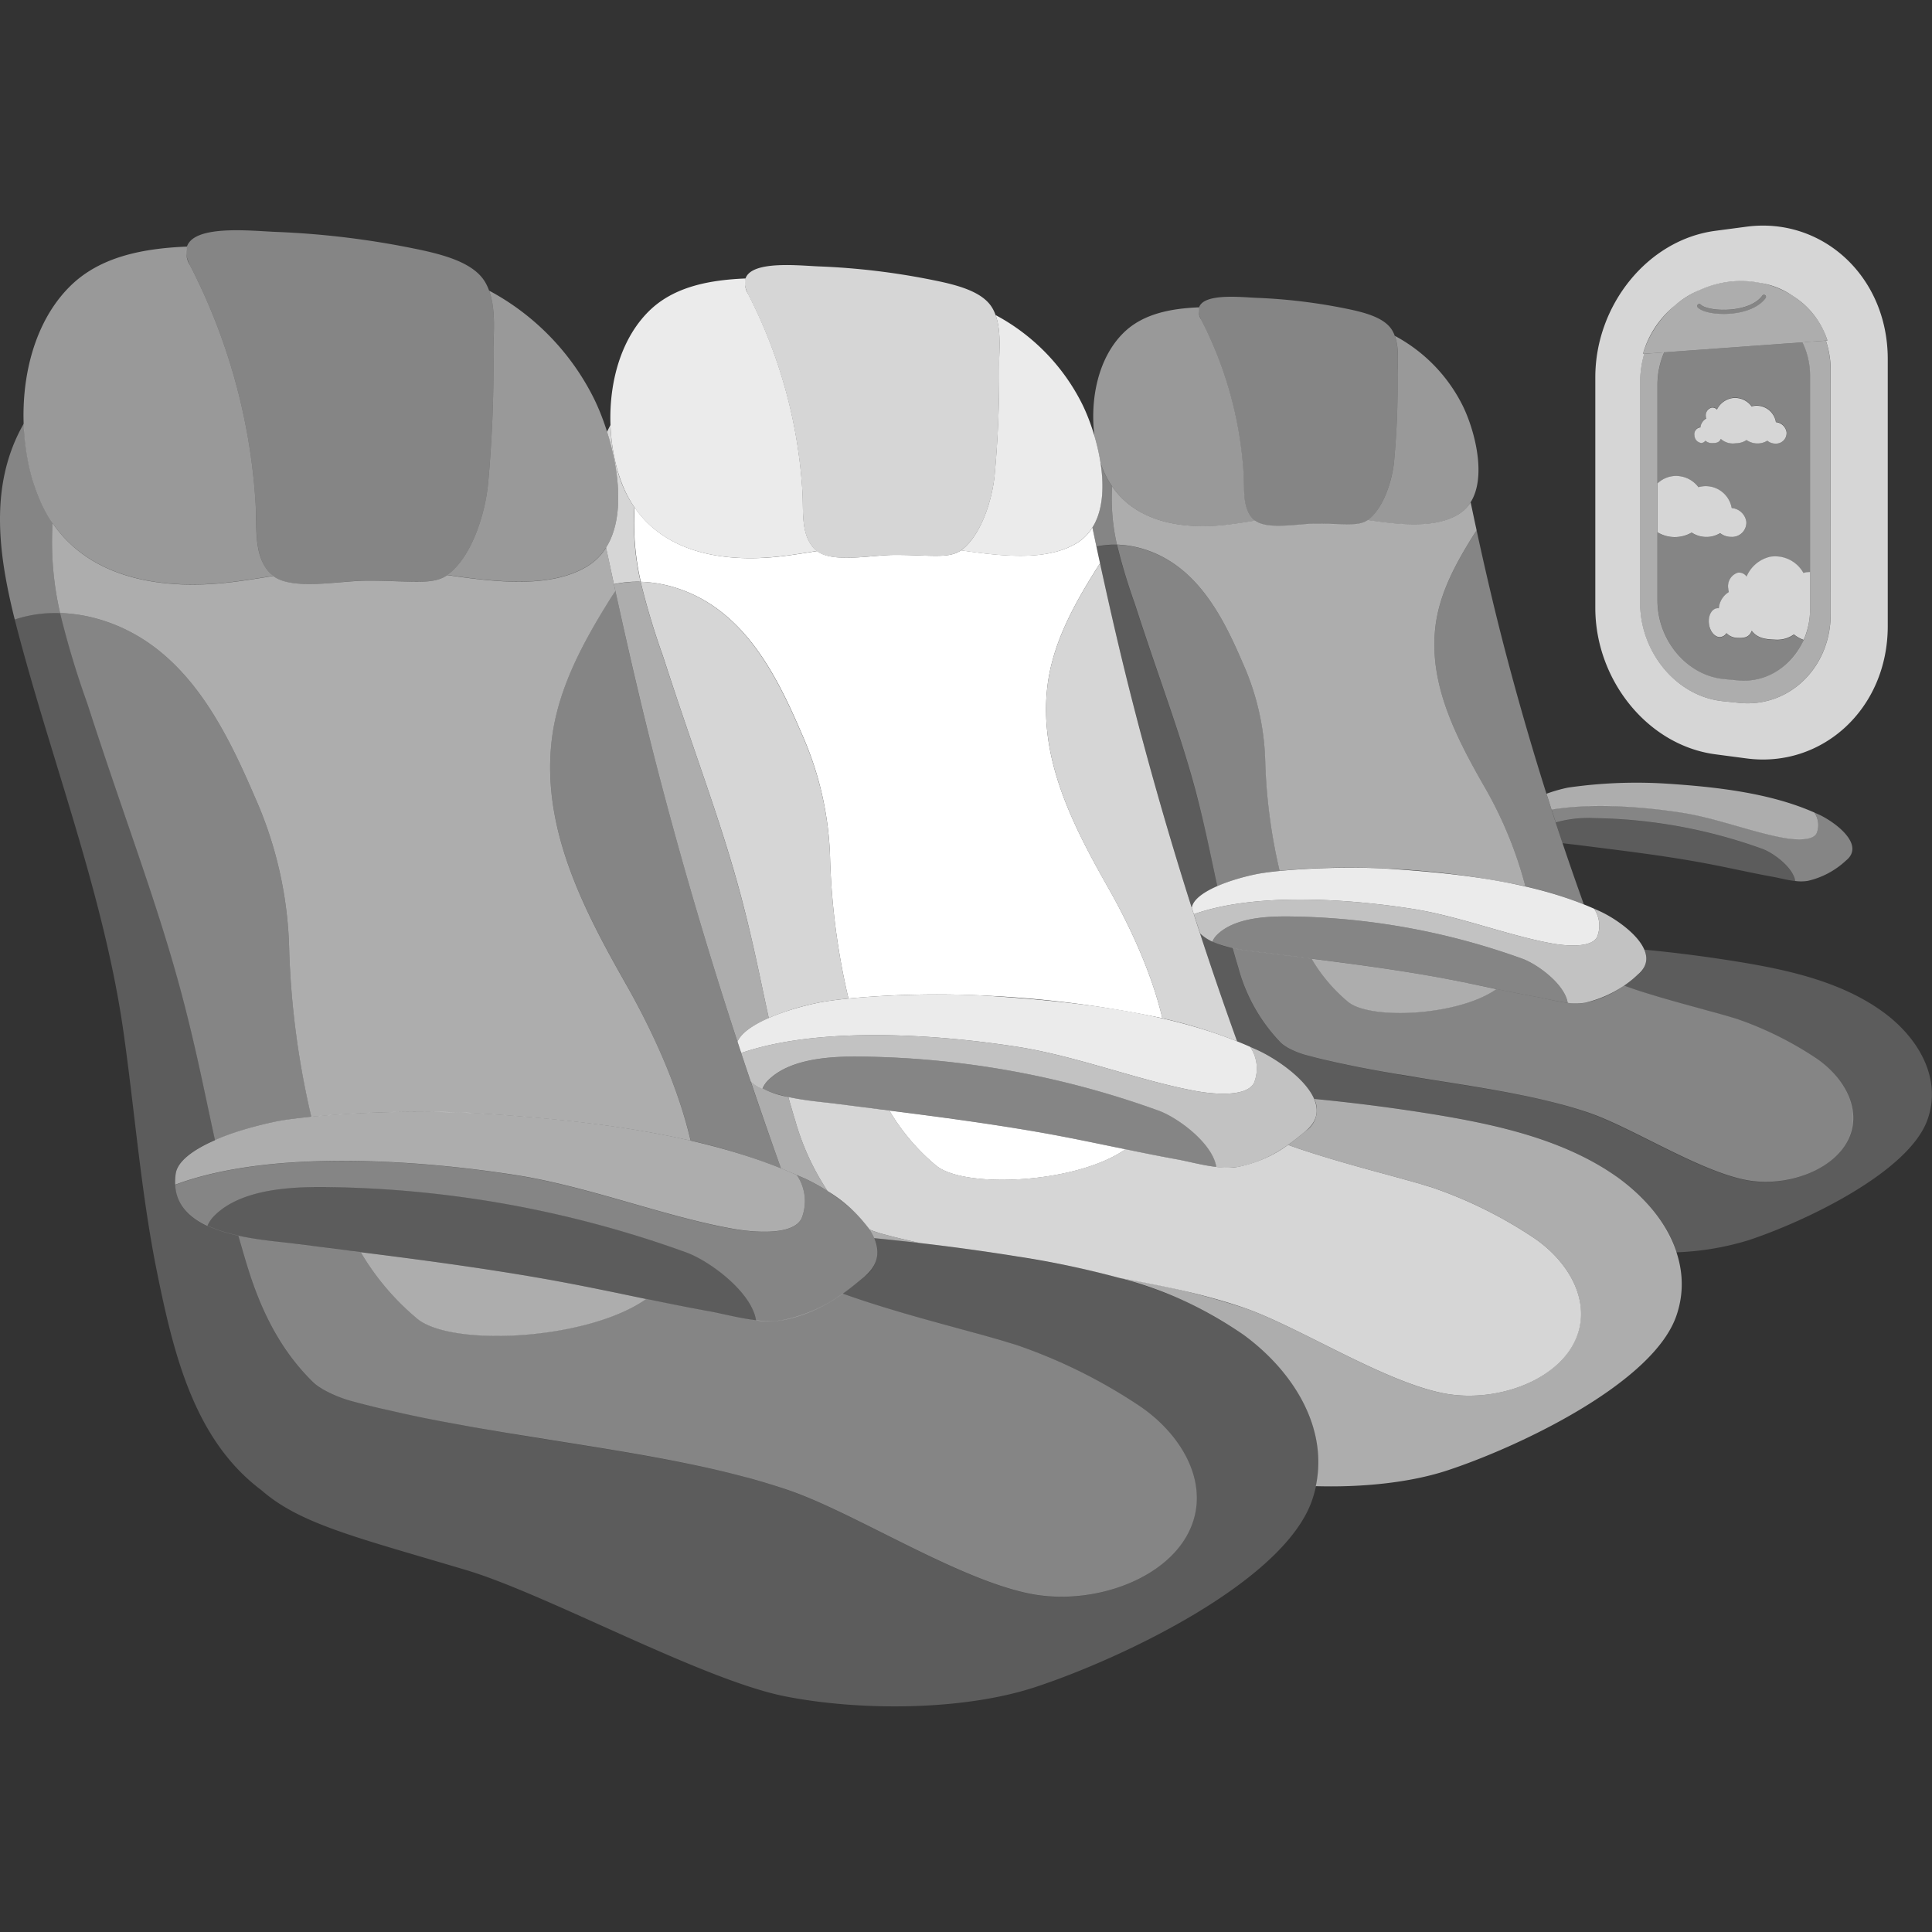
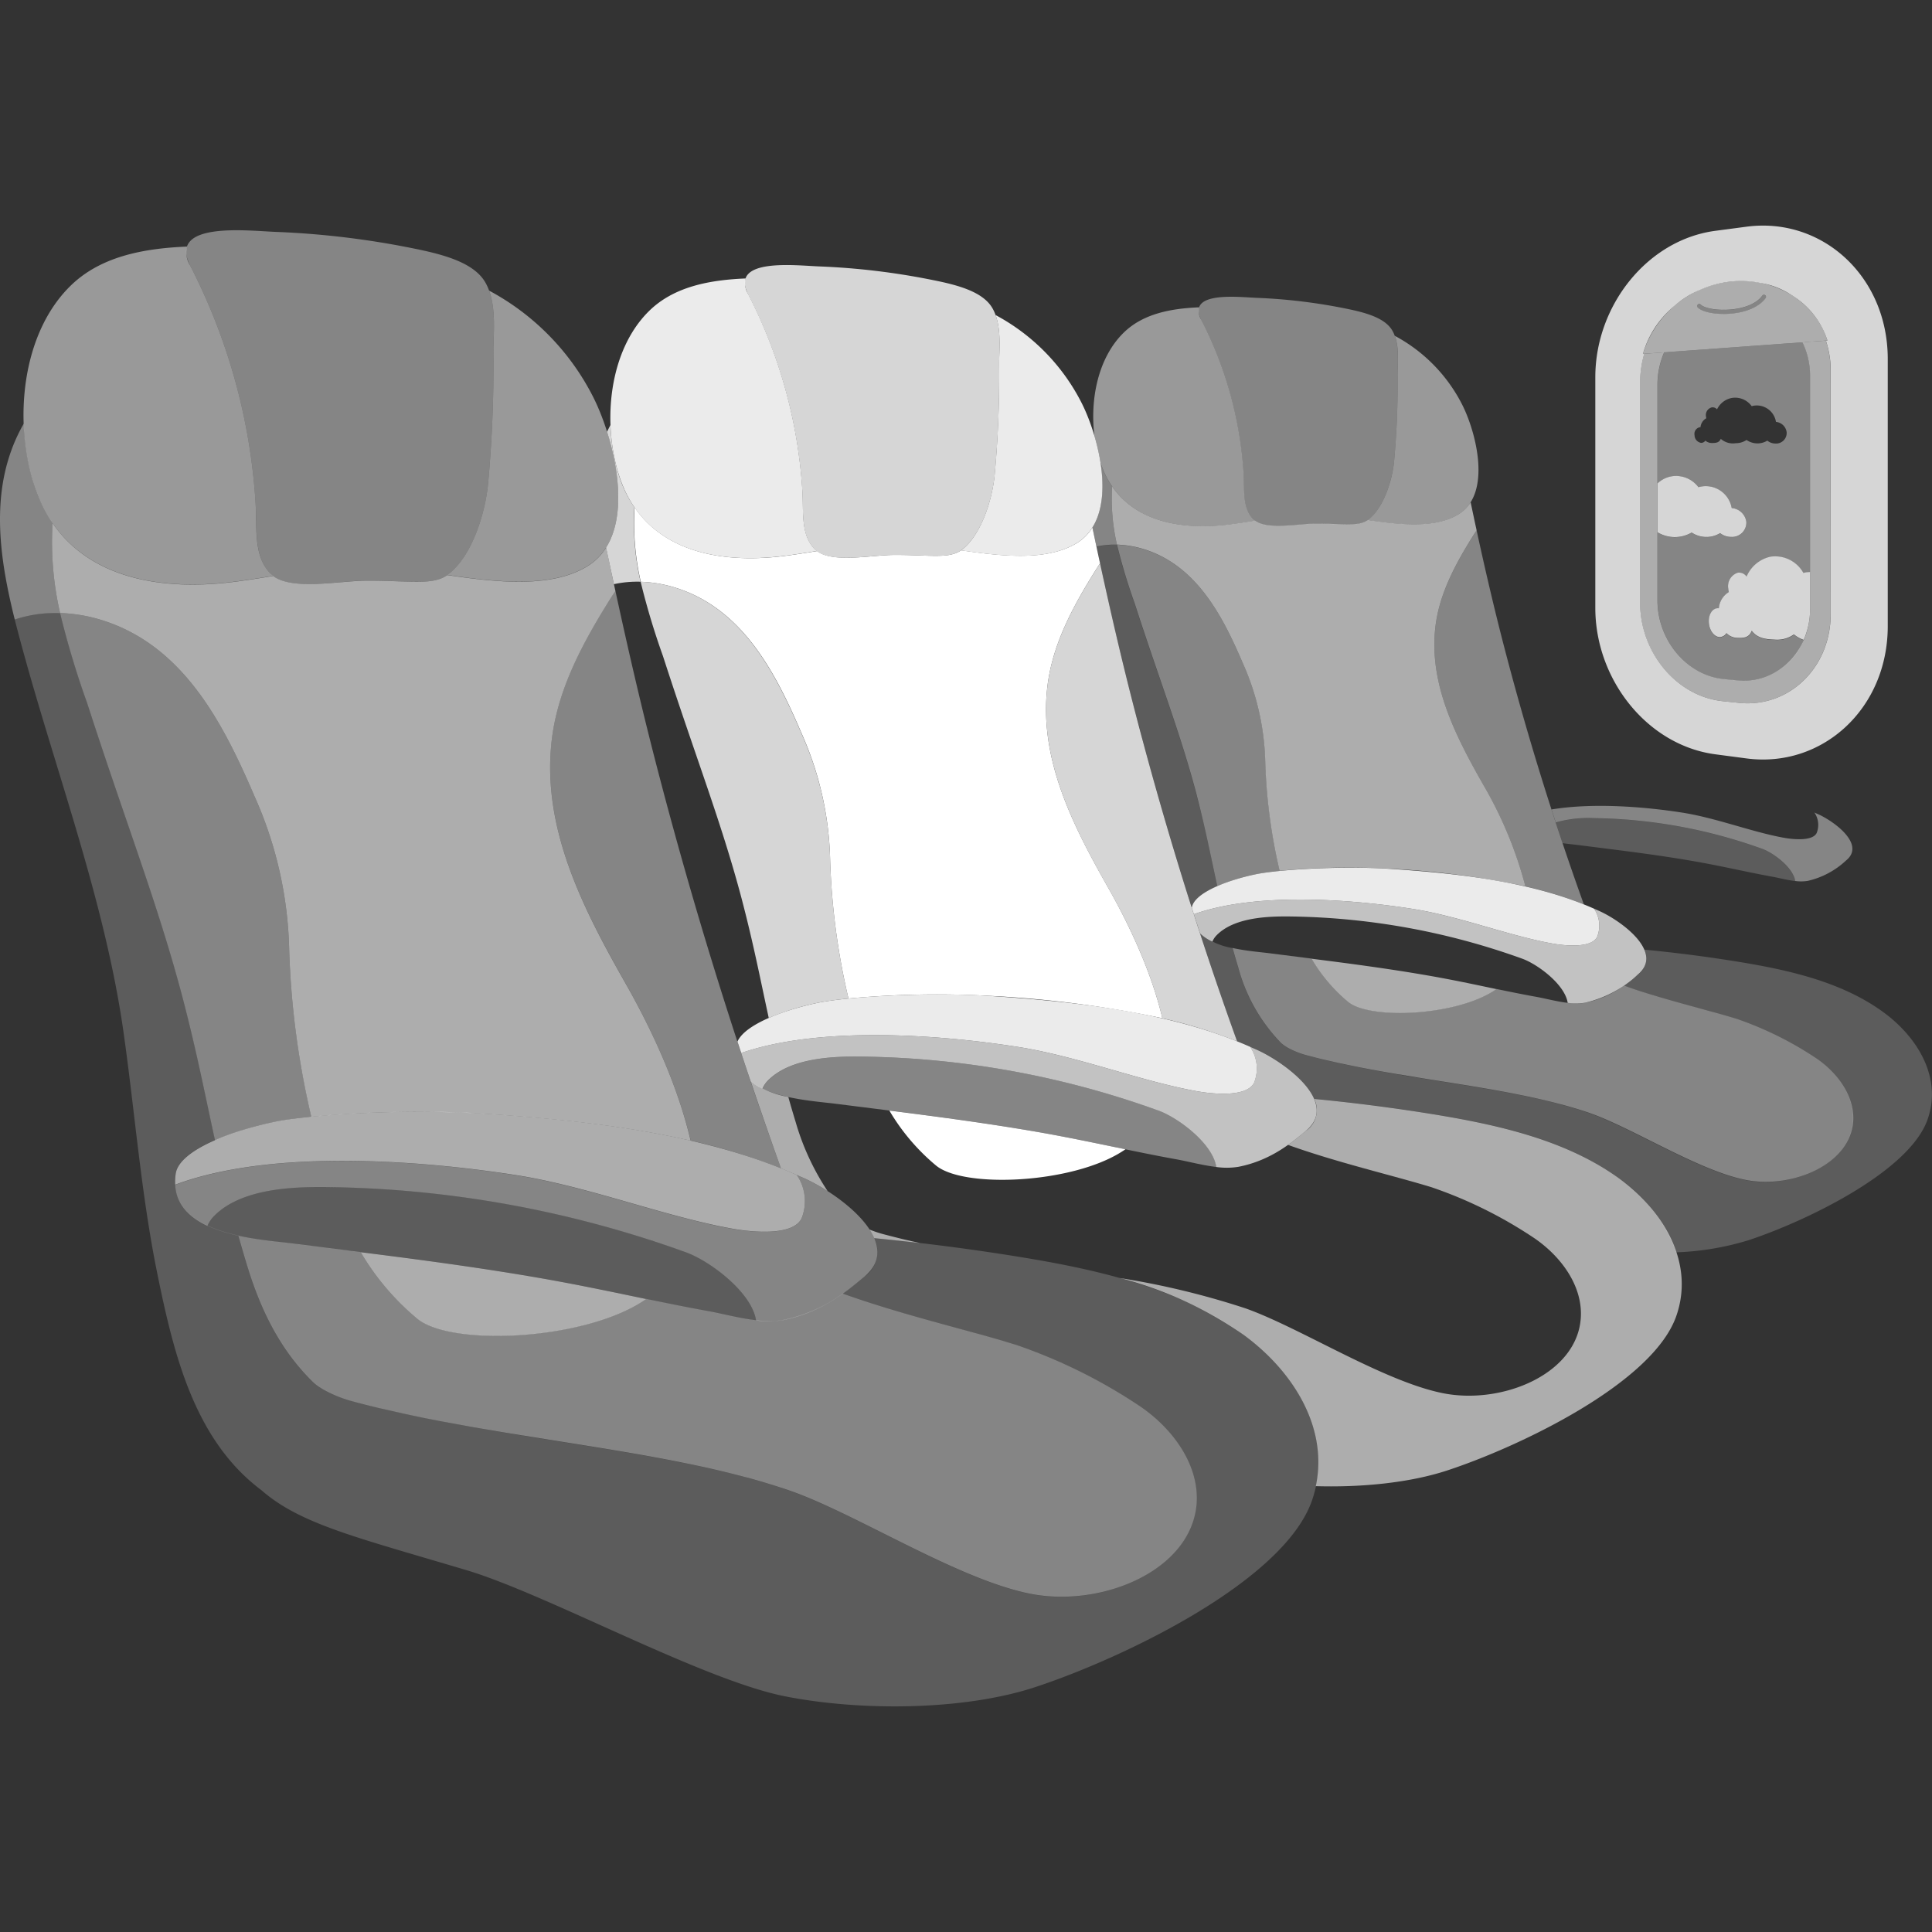
<svg xmlns="http://www.w3.org/2000/svg" viewBox="0 0 300 300">
  <rect x="0" y="0" width="300" height="300" fill="#333333" stroke="none" />
  <g fill="#fff">
-     <path d="m 197.14 148.04 c 8.26 1.05 16.32 2 24.5 3.42 6.26 1.09 11.47 2.35 17.02 3.35 1.29 .23 3.07 .71 4.77 .91 -.43 -2.85 -4.65 -5.98 -7.04 -6.85 a 109.97 109.97 0 0 0 -35.94 -6.56 c -3.57 -.05 -8.82 .13 -11.55 2.93 a 3.13 3.13 0 0 0 -.64 .97 c 2.82 1.32 6.76 1.56 8.88 1.83 z" opacity=".4" />
    <path d="m 189.02 137.6 a 31.41 31.41 0 0 1 5.91 -1.83 38.06 38.06 0 0 1 3.78 -.53 84.86 84.86 0 0 1 -2.23 -16.95 39.75 39.75 0 0 0 -3.48 -15.28 c -3.14 -7.32 -7.12 -15.1 -15.25 -17.68 a 15.87 15.87 0 0 0 -4.3 -.74 89.8 89.8 0 0 0 2.72 9.04 c 3.95 12.22 7.06 20.08 9.53 29.36 1.45 5.54 2.31 9.97 3.32 14.61 z" opacity=".4" />
    <path d="m 236.86 137.64 a 61.59 61.59 0 0 1 9.08 2.79 q -7.25 -20.12 -12.6 -40.85 c -1.47 -5.72 -2.8 -11.46 -4.05 -17.22 -.16 .23 -.32 .47 -.49 .75 -2.73 4.36 -5.29 9.02 -5.91 14.21 -1.07 8.94 3.24 17.15 7.46 24.6 a 62.7 62.7 0 0 1 6.51 15.72 z" opacity=".4" />
    <path d="m 282.09 164.38 a 53.46 53.46 0 0 0 -12.48 -6.19 c -.36 -.11 -.73 -.22 -1.11 -.33 l -.23 -.07 q -.55 -.16 -1.12 -.32 l -.28 -.08 -1.02 -.28 -.34 -.09 -.97 -.27 c -3 -.82 -6.3 -1.71 -9.5 -2.73 l -.04 -.01 c -.96 -.31 -1.91 -.63 -2.84 -.97 a 15.38 15.38 0 0 1 -6.02 2.66 c -2.28 .44 -5.46 -.53 -7.47 -.89 -2.12 -.38 -4.19 -.8 -6.28 -1.24 -.14 .09 -.27 .18 -.42 .27 -6.13 3.92 -19.3 4.5 -22.64 1.68 a 25.52 25.52 0 0 1 -5.65 -6.67 q -3.25 -.41 -6.54 -.83 c -1.4 -.18 -3.6 -.34 -5.75 -.82 .28 .98 .57 1.99 .89 3.04 a 26.72 26.72 0 0 0 6.6 11.67 4.43 4.43 0 0 0 .88 .65 l -.01 .01 a 12.8 12.8 0 0 0 3.18 1.3 c .86 .23 1.72 .45 2.6 .66 .12 .03 .23 .05 .35 .08 l .54 .12 c .59 .14 1.18 .27 1.77 .4 .24 .05 .49 .1 .73 .15 l .32 .07 q .83 .17 1.66 .34 .55 .11 1.1 .21 .82 .16 1.65 .31 c .37 .07 .73 .13 1.1 .2 q .85 .15 1.69 .29 c .34 .06 .68 .12 1.02 .17 h .03 q .91 .15 1.83 .3 l .58 .1 .34 .06 2.1 .34 .46 .07 c 4.15 .66 8.25 1.3 12.15 2.06 l .1 .02 q 1.22 .24 2.42 .49 l .22 .05 q 2.33 .5 4.53 1.08 l .36 .09 q 1.03 .28 2.03 .58 l .36 .11 c .68 .21 1.36 .43 2.01 .66 6.62 2.34 16.8 8.89 24.05 10.33 s 16.35 -2.39 16.74 -9.22 c .18 -3.77 -2.37 -7.34 -5.68 -9.61 z" opacity=".4" />
    <path d="m 221.64 151.46 c -6.01 -1.04 -11.96 -1.83 -17.97 -2.59 a 25.52 25.52 0 0 0 5.65 6.67 c 3.34 2.81 16.51 2.24 22.64 -1.68 .14 -.09 .28 -.18 .42 -.27 -3.4 -.72 -6.87 -1.46 -10.74 -2.13 z" opacity=".6" />
    <path d="m 227.1 62.94 a 24.87 24.87 0 0 0 -10.51 -10.79 c .74 2.04 .41 4.62 .43 6.04 a 131.7 131.7 0 0 1 -.54 13.38 c -.28 2.99 -1.63 7.34 -4.03 9.14 -.02 .02 -.05 .03 -.07 .05 5.03 .74 10.42 1.32 14.04 -.86 5.28 -3.18 2.81 -12.68 .68 -16.96 z" opacity=".5" />
    <path d="m 230.35 121.91 c -4.22 -7.44 -8.53 -15.66 -7.46 -24.6 .62 -5.19 3.18 -9.85 5.91 -14.21 .17 -.28 .34 -.52 .49 -.75 -.32 -1.45 -.62 -2.91 -.93 -4.36 a 5.78 5.78 0 0 1 -1.93 1.9 c -3.62 2.18 -9.01 1.6 -14.04 .86 -1.53 1.08 -3.91 .53 -8.22 .56 -2.66 .02 -7.36 1 -9.3 -.47 -1.34 .22 -2.68 .43 -4.03 .6 -7.12 .89 -14.3 -.32 -18.15 -5.91 a 31.84 31.84 0 0 0 .75 9.04 15.87 15.87 0 0 1 4.3 .74 c 8.13 2.59 12.12 10.37 15.25 17.68 a 39.75 39.75 0 0 1 3.48 15.28 84.86 84.86 0 0 0 2.23 16.95 116.41 116.41 0 0 1 17.2 -.32 134.07 134.07 0 0 1 20.96 2.72 62.7 62.7 0 0 0 -6.51 -15.71 z" opacity=".6" />
    <path d="m 193.09 73.48 c .17 2.51 -.25 5.32 1.49 7.14 s 6.79 .72 9.58 .71 c 4.38 -.03 6.76 .54 8.29 -.61 2.4 -1.8 3.74 -6.15 4.03 -9.14 a 131.69 131.69 0 0 0 .54 -13.38 c -.03 -1.62 .4 -4.77 -.82 -6.87 -1.14 -1.96 -4.09 -2.78 -7.15 -3.4 a 86.41 86.41 0 0 0 -13.88 -1.68 c -2.85 -.11 -10.9 -1.1 -8.67 3.36 a 60.32 60.32 0 0 1 6.59 23.87 z" opacity=".4" />
    <path d="m 273.64 131.82 a 80.01 80.01 0 0 0 -26.14 -4.77 18.54 18.54 0 0 0 -5.92 .67 c .35 1.07 .7 2.14 1.06 3.21 .94 .13 1.81 .21 2.44 .29 6.01 .77 11.87 1.45 17.83 2.49 4.56 .79 8.35 1.71 12.38 2.44 .94 .17 2.23 .52 3.47 .66 -.32 -2.08 -3.39 -4.36 -5.12 -4.99 z" opacity=".2" />
    <path d="m 282.52 126.52 c -.26 -.12 -.52 -.23 -.78 -.35 a 3.39 3.39 0 0 1 .35 3.18 c -.64 1.27 -3.53 1.02 -5.13 .73 -4.96 -.9 -10.5 -3.08 -15.76 -3.9 -5.69 -.89 -13.73 -1.57 -20.28 -.49 .22 .67 .44 1.35 .66 2.02 a 18.54 18.54 0 0 1 5.92 -.67 80.01 80.01 0 0 1 26.14 4.77 c 1.74 .63 4.81 2.91 5.12 4.99 a 6.58 6.58 0 0 0 1.96 -.02 12.9 12.9 0 0 0 5.93 -3.16 c 3.01 -2.43 -1.59 -5.89 -4.13 -7.1 z" opacity=".4" />
-     <path d="m 281.73 126.17 c -6.95 -3.08 -15.46 -4 -23 -4.49 a 74.34 74.34 0 0 0 -15.26 .62 24.41 24.41 0 0 0 -3.33 .95 c .26 .82 .52 1.64 .78 2.46 6.55 -1.08 14.59 -.4 20.28 .49 5.26 .82 10.8 3 15.76 3.9 1.6 .29 4.5 .54 5.13 -.73 a 3.39 3.39 0 0 0 -.36 -3.2 z" opacity=".6" />
    <path d="m 124.46 189.21 a 7.2 7.2 0 0 0 -.74 -6.76 c -14.75 -6.53 -32.81 -8.48 -48.82 -9.54 -11.3 -.74 -26.46 .07 -32.39 1.31 -6.02 1.25 -14.66 4.25 -15.22 8.01 a 8.49 8.49 0 0 0 -.09 1.73 c 14.78 -5.53 37.77 -3.86 52.93 -1.49 11.17 1.75 22.91 6.38 33.44 8.29 3.39 .62 9.54 1.15 10.89 -1.55 z" opacity=".6" />
    <path d="m 125.38 183.2 c -.55 -.26 -1.11 -.5 -1.66 -.74 a 7.2 7.2 0 0 1 .74 6.76 c -1.35 2.7 -7.5 2.17 -10.89 1.56 -10.53 -1.91 -22.27 -6.54 -33.44 -8.29 -15.16 -2.38 -38.15 -4.05 -52.93 1.49 .17 3.1 2.24 5.07 5.01 6.37 a 4.86 4.86 0 0 1 1 -1.5 c 4.22 -4.33 12.33 -4.6 17.84 -4.52 a 169.81 169.81 0 0 1 55.48 10.13 c 3.69 1.34 10.21 6.18 10.87 10.58 a 13.91 13.91 0 0 0 4.16 -.04 c 6.4 -1.24 10.46 -4.97 12.59 -6.7 6.38 -5.19 -3.39 -12.55 -8.77 -15.1 z" opacity=".4" />
    <path d="m 45.93 193.16 c 12.75 1.62 25.19 3.09 37.83 5.28 9.67 1.68 17.71 3.63 26.27 5.18 1.99 .36 4.73 1.1 7.37 1.41 -.66 -4.41 -7.19 -9.24 -10.87 -10.58 a 169.81 169.81 0 0 0 -55.48 -10.13 c -5.51 -.08 -13.62 .2 -17.84 4.52 a 4.86 4.86 0 0 0 -1 1.5 c 4.35 2.03 10.45 2.4 13.72 2.82 z" opacity=".2" />
    <path d="m 193.04 207.22 c -9.9 -7.22 -22.64 -10.1 -35.04 -12.1 q -11.07 -1.79 -22.25 -2.86 a 4.74 4.74 0 0 1 -1.6 6.03 c -.81 .66 -1.91 1.61 -3.3 2.6 9.19 3.31 19.67 5.71 26.96 7.96 a 82.47 82.47 0 0 1 19.27 9.55 c 5.11 3.5 9.05 9 8.72 14.85 -.59 10.55 -14.65 16.45 -25.84 14.24 s -26.9 -12.34 -37.13 -15.94 c -10.66 -3.76 -23.83 -5.79 -37.32 -7.93 l -.4 -.07 q -1.77 -.28 -3.55 -.57 c -.45 -.07 -.9 -.15 -1.35 -.22 q -1.44 -.24 -2.88 -.48 c -.54 -.09 -1.07 -.18 -1.61 -.28 q -1.32 -.23 -2.63 -.46 -.85 -.15 -1.69 -.31 -1.28 -.23 -2.55 -.48 -.84 -.16 -1.69 -.33 -1.29 -.26 -2.56 -.52 c -.54 -.11 -1.08 -.22 -1.61 -.34 -.92 -.2 -1.83 -.41 -2.73 -.62 -.45 -.11 -.91 -.21 -1.36 -.32 -1.35 -.32 -2.69 -.66 -4.01 -1.02 a 19.76 19.76 0 0 1 -4.92 -2.02 l .02 -.01 a 6.85 6.85 0 0 1 -1.36 -1 c -5.03 -4.95 -8.06 -11.04 -10.2 -18.01 -.5 -1.63 -.95 -3.18 -1.38 -4.7 -5.45 -1.2 -10.66 -3.69 -9.76 -9.66 .3 -1.99 2.86 -3.76 6.1 -5.18 -1.56 -7.17 -2.88 -14.01 -5.15 -22.57 -3.8 -14.33 -8.61 -26.47 -14.71 -45.33 a 138.31 138.31 0 0 1 -4.2 -13.96 19.84 19.84 0 0 0 -7.04 1.04 c .5 1.98 1.03 3.94 1.57 5.88 5.3 19.08 12.54 38.57 15.32 58.2 1.77 12.46 2.72 25.05 5.23 37.4 2.58 12.67 5.79 25.94 16.19 33.72 5.99 5.25 14.7 7.3 31.79 12.4 12.53 3.74 36.67 17.07 49.54 19.61 11.67 2.3 27.63 2.23 38.77 -1.42 13.39 -4.4 38.59 -16.32 43.02 -28.98 3.46 -9.94 -2.33 -19.7 -10.68 -25.79 z" opacity=".2" />
    <path d="m 33.39 177.06 a 48.64 48.64 0 0 1 9.12 -2.83 58.8 58.8 0 0 1 5.84 -.82 130.96 130.96 0 0 1 -3.45 -26.17 61.41 61.41 0 0 0 -5.38 -23.6 c -4.85 -11.3 -10.99 -23.31 -23.55 -27.3 a 24.46 24.46 0 0 0 -6.64 -1.15 138.31 138.31 0 0 0 4.2 13.96 c 6.1 18.86 10.9 30.99 14.71 45.33 2.27 8.57 3.58 15.41 5.15 22.58 z" opacity=".4" />
    <path d="m 107.25 177.11 a 95.17 95.17 0 0 1 14.02 4.31 q -11.19 -31.06 -19.46 -63.08 c -2.28 -8.82 -4.32 -17.69 -6.25 -26.59 -.24 .35 -.5 .73 -.76 1.15 -4.21 6.73 -8.16 13.92 -9.12 21.93 -1.65 13.8 5 26.48 11.52 37.97 3.48 6.15 7.92 15.19 10.05 24.31 z" opacity=".4" />
    <path d="m 177.08 218.4 a 82.47 82.47 0 0 0 -19.27 -9.56 c -.55 -.17 -1.13 -.34 -1.72 -.52 l -.36 -.11 q -.85 -.25 -1.74 -.5 l -.43 -.12 q -.77 -.22 -1.57 -.44 l -.52 -.14 -1.5 -.41 c -4.62 -1.26 -9.72 -2.63 -14.67 -4.22 l -.07 -.02 c -1.48 -.48 -2.95 -.97 -4.39 -1.49 a 23.73 23.73 0 0 1 -9.29 4.1 c -3.52 .68 -8.44 -.82 -11.53 -1.37 -3.27 -.59 -6.46 -1.24 -9.7 -1.91 -.21 .14 -.42 .28 -.64 .42 -9.46 6.05 -29.79 6.94 -34.95 2.6 a 39.47 39.47 0 0 1 -8.73 -10.29 q -5.02 -.64 -10.09 -1.28 c -2.16 -.28 -5.56 -.53 -8.88 -1.26 .43 1.51 .88 3.07 1.38 4.7 2.14 6.98 5.17 13.07 10.2 18.01 a 6.85 6.85 0 0 0 1.36 1 l -.02 .01 a 19.76 19.76 0 0 0 4.92 2.02 c 1.32 .36 2.66 .69 4.01 1.02 l .54 .12 .83 .19 c .91 .21 1.82 .42 2.73 .62 .37 .08 .75 .16 1.12 .24 l .49 .1 q 1.27 .27 2.56 .52 .85 .17 1.7 .33 1.27 .24 2.54 .47 .85 .16 1.69 .31 1.3 .23 2.61 .45 c .53 .09 1.05 .18 1.58 .27 l .05 .01 q 1.41 .24 2.82 .46 l .9 .15 .52 .08 q 1.62 .26 3.24 .52 l .72 .12 c 6.41 1.02 12.74 2.01 18.77 3.18 l .16 .03 q 1.89 .37 3.73 .76 l .33 .07 q 3.6 .77 7 1.67 c .18 .05 .37 .1 .55 .14 q 1.59 .43 3.13 .9 c .19 .06 .37 .12 .56 .17 1.05 .33 2.09 .66 3.1 1.02 10.23 3.61 25.94 13.73 37.13 15.94 s 25.25 -3.69 25.84 -14.24 c .31 -5.83 -3.63 -11.34 -8.74 -14.84 z" opacity=".4" />
    <path d="m 83.75 198.44 c -9.28 -1.61 -18.47 -2.83 -27.74 -4 a 39.47 39.47 0 0 0 8.73 10.29 c 5.15 4.34 25.49 3.45 34.95 -2.6 .22 -.14 .43 -.28 .64 -.42 -5.24 -1.09 -10.6 -2.23 -16.58 -3.27 z" opacity=".6" />
    <path d="m 41.98 89.06 c -2.69 -2.8 -2.04 -7.14 -2.3 -11.02 a 93.07 93.07 0 0 0 -10.18 -36.85 3.81 3.81 0 0 1 -.46 -2.9 c -6.75 .28 -13.47 1.52 -18.15 6.15 -7.58 7.49 -8.72 20.92 -5.67 30.65 4.37 13.89 17.75 16.91 30.97 15.26 2.08 -.26 4.15 -.59 6.22 -.93 a 3.48 3.48 0 0 1 -.43 -.36 z" opacity=".5" />
    <path d="m 92.18 61.79 a 38.4 38.4 0 0 0 -16.23 -16.66 c 1.14 3.14 .64 7.14 .67 9.33 a 203.21 203.21 0 0 1 -.83 20.65 c -.44 4.61 -2.51 11.33 -6.22 14.1 -.04 .03 -.07 .05 -.11 .07 7.77 1.14 16.09 2.04 21.68 -1.33 8.14 -4.9 4.33 -19.56 1.04 -26.16 z" opacity=".5" />
    <path d="m 97.2 152.82 c -6.52 -11.49 -13.17 -24.17 -11.52 -37.97 .96 -8.01 4.91 -15.2 9.12 -21.93 .27 -.43 .52 -.8 .76 -1.15 -.49 -2.24 -.96 -4.49 -1.44 -6.73 a 8.93 8.93 0 0 1 -2.98 2.93 c -5.59 3.37 -13.91 2.47 -21.68 1.33 -2.37 1.67 -6.03 .82 -12.69 .87 -4.1 .03 -11.36 1.54 -14.36 -.73 -2.07 .34 -4.14 .67 -6.22 .93 -10.99 1.37 -22.08 -.49 -28.02 -9.12 a 49.14 49.14 0 0 0 1.16 13.94 24.46 24.46 0 0 1 6.64 1.15 c 12.56 3.99 18.7 16 23.55 27.3 a 61.41 61.41 0 0 1 5.38 23.6 130.96 130.96 0 0 0 3.44 26.17 179.73 179.73 0 0 1 26.55 -.49 c 10.41 .69 21.68 1.75 32.35 4.2 -2.12 -9.13 -6.56 -18.17 -10.04 -24.3 z" opacity=".6" />
    <path d="m 8.18 81.23 a 22.81 22.81 0 0 1 -2.95 -6.14 35.53 35.53 0 0 1 -1.54 -9.31 26.12 26.12 0 0 0 -1.97 4.27 c -2.99 8.36 -1.61 17.41 .57 26.15 a 19.84 19.84 0 0 1 7.04 -1.01 49.14 49.14 0 0 1 -1.15 -13.96 z" opacity=".4" />
    <path d="m 39.68 78.05 c .27 3.87 -.38 8.21 2.3 11.02 s 10.48 1.12 14.79 1.09 c 6.76 -.04 10.44 .83 12.8 -.94 3.71 -2.78 5.78 -9.49 6.22 -14.11 a 203.22 203.22 0 0 0 .83 -20.65 c -.04 -2.5 .62 -7.36 -1.26 -10.61 -1.75 -3.03 -6.32 -4.3 -11.04 -5.25 a 133.3 133.3 0 0 0 -21.43 -2.59 c -4.4 -.16 -16.83 -1.7 -13.39 5.18 a 93.07 93.07 0 0 1 10.18 36.86 z" opacity=".4" />
    <path d="m 129.75 171.39 c 10.55 1.34 20.84 2.55 31.3 4.37 8 1.39 14.65 3.01 21.74 4.28 1.65 .3 3.92 .91 6.1 1.17 -.55 -3.65 -5.95 -7.64 -8.99 -8.76 a 140.49 140.49 0 0 0 -45.9 -8.38 c -4.56 -.07 -11.27 .16 -14.76 3.74 a 3.99 3.99 0 0 0 -.82 1.24 c 3.58 1.69 8.62 2 11.33 2.34 z" opacity=".4" />
    <path d="m 119.37 158.07 a 40.21 40.21 0 0 1 7.55 -2.34 c 1.2 -.25 2.87 -.48 4.83 -.68 a 108.41 108.41 0 0 1 -2.85 -21.65 50.79 50.79 0 0 0 -4.45 -19.52 c -4.01 -9.35 -9.09 -19.29 -19.48 -22.59 a 20.27 20.27 0 0 0 -5.49 -.95 114.58 114.58 0 0 0 3.47 11.55 c 5.04 15.6 9.02 25.64 12.17 37.5 1.87 7.09 2.96 12.75 4.25 18.68 z" opacity=".8" />
    <path d="m 180.49 158.12 a 78.61 78.61 0 0 1 11.6 3.57 q -9.26 -25.7 -16.1 -52.19 c -1.88 -7.3 -3.57 -14.64 -5.17 -22 -.2 .29 -.41 .6 -.63 .95 -3.49 5.57 -6.76 11.52 -7.55 18.15 -1.36 11.42 4.14 21.91 9.53 31.42 2.88 5.07 6.55 12.55 8.32 20.1 z" opacity=".8" />
    <path d="m 161.05 175.76 c -7.68 -1.33 -15.28 -2.34 -22.95 -3.31 a 32.65 32.65 0 0 0 7.22 8.51 c 4.26 3.59 21.09 2.86 28.91 -2.15 .19 -.12 .36 -.23 .53 -.35 -4.34 -.89 -8.77 -1.84 -13.71 -2.7 z" />
    <path d="m 168.02 62.7 a 31.77 31.77 0 0 0 -13.43 -13.78 c .94 2.6 .53 5.9 .55 7.72 a 168.28 168.28 0 0 1 -.69 17.09 c -.36 3.82 -2.08 9.37 -5.14 11.67 -.03 .02 -.06 .04 -.09 .06 6.43 .94 13.31 1.69 17.93 -1.1 6.75 -4.07 3.59 -16.2 .87 -21.66 z" opacity=".9" />
    <path d="m 172.17 138.01 c -5.39 -9.51 -10.9 -20 -9.53 -31.42 .79 -6.63 4.06 -12.58 7.55 -18.15 .22 -.35 .43 -.67 .63 -.95 -.41 -1.86 -.8 -3.72 -1.19 -5.57 a 7.39 7.39 0 0 1 -2.46 2.43 c -4.63 2.79 -11.51 2.04 -17.93 1.1 -1.96 1.38 -4.99 .68 -10.5 .72 -3.39 .02 -9.4 1.28 -11.88 -.6 -1.71 .28 -3.43 .55 -5.14 .77 -9.09 1.13 -18.27 -.41 -23.18 -7.55 a 40.64 40.64 0 0 0 .96 11.55 20.27 20.27 0 0 1 5.49 .95 c 10.39 3.3 15.48 13.24 19.48 22.59 a 50.79 50.79 0 0 1 4.43 19.52 108.41 108.41 0 0 0 2.85 21.65 148.72 148.72 0 0 1 21.97 -.41 171.17 171.17 0 0 1 26.77 3.47 c -1.77 -7.54 -5.44 -15.02 -8.32 -20.1 z" />
    <path d="m 124.58 76.15 c .22 3.2 -.32 6.8 1.9 9.12 s 8.67 .92 12.24 .9 c 5.6 -.04 8.64 .69 10.6 -.78 3.07 -2.3 4.78 -7.86 5.14 -11.67 a 168.28 168.28 0 0 0 .69 -17.09 c -.03 -2.07 .51 -6.09 -1.05 -8.78 -1.45 -2.51 -5.23 -3.56 -9.14 -4.34 a 110.39 110.39 0 0 0 -17.73 -2.14 c -3.64 -.13 -13.93 -1.41 -11.08 4.29 a 77.03 77.03 0 0 1 8.43 30.49 z" opacity=".8" />
    <path d="m 281.07 88.83 a 3.93 3.93 0 0 0 -1.03 .14 5.04 5.04 0 0 0 -5.07 -2.53 5.26 5.26 0 0 0 -3.76 3.09 1.46 1.46 0 0 0 -1.34 -.6 2.2 2.2 0 0 0 -1.51 2.46 3 3 0 0 0 .09 .56 3.27 3.27 0 0 0 -1.55 2.51 1.04 1.04 0 0 0 -.18 -.01 c -.85 .04 -1.45 1.03 -1.37 2.23 s .8 2.2 1.65 2.24 a 1.24 1.24 0 0 0 1.08 -.61 2.42 2.42 0 0 0 1.56 .73 c 1.03 .05 1.94 .05 2.37 -1.1 .94 1.24 2.25 1.32 3.76 1.39 a 4.49 4.49 0 0 0 2.79 -.82 4.89 4.89 0 0 0 1.52 .85 11.96 11.96 0 0 0 .99 -4.81 z" opacity=".8" />
    <path d="m 257.38 82.65 a 5.19 5.19 0 0 0 5.3 .04 4.16 4.16 0 0 0 2.3 .69 4.03 4.03 0 0 0 2.12 -.6 2.74 2.74 0 0 0 1.71 .59 2.22 2.22 0 0 0 2.36 -2.35 2.5 2.5 0 0 0 -2.27 -2.13 4.1 4.1 0 0 0 -4.68 -3.35 4.02 4.02 0 0 0 -.49 .11 4.33 4.33 0 0 0 -4.27 -1.67 4.24 4.24 0 0 0 -2.08 1.08 z" opacity=".8" />
-     <path d="m 264.16 68.78 a .8 .8 0 0 0 .65 -.35 1.53 1.53 0 0 0 .96 .37 c .63 0 1.18 -.02 1.43 -.65 a 2.82 2.82 0 0 0 2.31 .68 3.01 3.01 0 0 0 1.69 -.5 3.03 3.03 0 0 0 1.68 .53 2.92 2.92 0 0 0 1.55 -.43 1.98 1.98 0 0 0 1.25 .45 1.64 1.64 0 0 0 1.74 -1.73 1.85 1.85 0 0 0 -1.66 -1.6 3.02 3.02 0 0 0 -3.41 -2.52 3.2 3.2 0 0 0 -.36 .08 3.16 3.16 0 0 0 -3.12 -1.27 3.22 3.22 0 0 0 -2.26 1.76 .93 .93 0 0 0 -.83 -.3 1.22 1.22 0 0 0 -.89 1.37 1.49 1.49 0 0 0 .06 .31 1.8 1.8 0 0 0 -.91 1.4 .78 .78 0 0 0 -.11 0 1.05 1.05 0 0 0 -.81 1.24 1.21 1.21 0 0 0 1.04 1.16 z" opacity=".8" />
    <path d="m 271.21 35.2 l -4.84 .64 c -10.54 1.39 -18.65 11.58 -18.65 22.73 v 35.83 c 0 11.15 8.1 21.34 18.65 22.73 l 4.84 .64 c 11.69 1.54 21.92 -7.66 21.92 -20.56 v -41.45 c 0 -12.9 -10.23 -22.1 -21.92 -20.56 z m 13.06 60.14 c 0 8.41 -6.56 14.6 -14.23 13.8 l -2.52 -.26 c -7.2 -.75 -12.84 -7.6 -12.84 -15.25 v -34.28 a 15.76 15.76 0 0 1 .64 -4.41 l -.21 .02 a 15.12 15.12 0 0 1 5 -7.55 14.07 14.07 0 0 1 3.82 -2.38 15.91 15.91 0 0 1 4.84 -1.31 15.27 15.27 0 0 1 4.6 .22 12.36 12.36 0 0 1 4.82 1.88 c .04 .03 .08 .06 .13 .08 .08 .05 .16 .11 .24 .16 a 12.77 12.77 0 0 1 5.2 6.82 l -.23 .02 a 15.17 15.17 0 0 1 .75 4.74 z" opacity=".8" />
    <path d="m 283.52 52.89 l -3.64 .26 a 11.9 11.9 0 0 1 1.19 5.25 v 36.17 c 0 6.67 -5.18 11.65 -11.29 11.08 l -2.02 -.19 c -5.8 -.54 -10.39 -6.03 -10.39 -12.22 v -33.51 a 12.71 12.71 0 0 1 1.04 -5.02 l -3.1 .23 a 15.76 15.76 0 0 0 -.64 4.41 v 34.28 c 0 7.65 5.64 14.49 12.84 15.25 l 2.52 .26 c 7.67 .8 14.23 -5.39 14.23 -13.8 v -37.71 a 15.17 15.17 0 0 0 -.74 -4.74 z" opacity=".6" />
    <path d="m 258.42 54.71 a 12.71 12.71 0 0 0 -1.04 5.02 v 15.34 a 4.24 4.24 0 0 1 2.08 -1.08 4.33 4.33 0 0 1 4.27 1.67 4.02 4.02 0 0 1 .49 -.11 4.1 4.1 0 0 1 4.68 3.35 2.5 2.5 0 0 1 2.27 2.13 2.22 2.22 0 0 1 -2.36 2.35 2.74 2.74 0 0 1 -1.71 -.59 4.03 4.03 0 0 1 -2.12 .6 4.16 4.16 0 0 1 -2.3 -.69 5.19 5.19 0 0 1 -5.3 -.04 v 10.6 c 0 6.18 4.59 11.67 10.39 12.22 l 2.02 .19 a 10.19 10.19 0 0 0 10.3 -6.27 4.89 4.89 0 0 1 -1.52 -.85 4.49 4.49 0 0 1 -2.79 .82 c -1.5 -.07 -2.82 -.15 -3.76 -1.39 -.43 1.14 -1.34 1.15 -2.37 1.1 a 2.42 2.42 0 0 1 -1.56 -.73 1.24 1.24 0 0 1 -1.08 .61 c -.85 -.04 -1.58 -1.05 -1.65 -2.24 s .53 -2.2 1.37 -2.23 a 1.04 1.04 0 0 1 .18 .01 3.27 3.27 0 0 1 1.55 -2.51 3 3 0 0 1 -.09 -.56 2.2 2.2 0 0 1 1.51 -2.46 1.46 1.46 0 0 1 1.34 .6 5.26 5.26 0 0 1 3.76 -3.09 5.04 5.04 0 0 1 5.07 2.53 3.93 3.93 0 0 1 1.03 -.14 v -30.47 a 11.9 11.9 0 0 0 -1.19 -5.25 z m 17.26 14.16 a 1.98 1.98 0 0 1 -1.25 -.45 2.92 2.92 0 0 1 -1.55 .43 3.03 3.03 0 0 1 -1.68 -.53 3.01 3.01 0 0 1 -1.69 .5 2.82 2.82 0 0 1 -2.31 -.68 c -.25 .63 -.8 .65 -1.43 .65 a 1.53 1.53 0 0 1 -.96 -.37 .8 .8 0 0 1 -.65 .35 1.21 1.21 0 0 1 -1.03 -1.19 1.05 1.05 0 0 1 .81 -1.24 .78 .78 0 0 1 .11 0 1.8 1.8 0 0 1 .91 -1.4 1.49 1.49 0 0 1 -.06 -.31 1.22 1.22 0 0 1 .89 -1.37 .93 .93 0 0 1 .83 .3 3.22 3.22 0 0 1 2.26 -1.76 3.16 3.16 0 0 1 3.12 1.27 3.2 3.2 0 0 1 .36 -.08 3.02 3.02 0 0 1 3.41 2.52 1.85 1.85 0 0 1 1.66 1.6 1.64 1.64 0 0 1 -1.76 1.76 z" opacity=".4" />
    <path d="m 268.77 43.71 a 16.03 16.03 0 0 0 -13.66 11.24 l 28.64 -2.08 c -1.8 -5.84 -7.98 -9.89 -14.98 -9.16 z m 5.41 2.55 c -.96 1.35 -2.96 2.25 -5.5 2.45 -.35 .03 -.69 .04 -1.03 .04 -1.81 0 -3.41 -.38 -4.02 -1 a .32 .32 0 1 1 .46 -.45 c .51 .52 2.34 .94 4.54 .77 2.35 -.19 4.18 -.98 5.03 -2.18 a .32 .32 0 0 1 .52 .37 z" opacity=".6" />
    <path d="m 267.65 48.76 c -1.81 0 -3.41 -.38 -4.02 -1 a .32 .32 0 1 1 .46 -.45 c .51 .52 2.34 .94 4.54 .77 2.35 -.19 4.18 -.98 5.03 -2.18 a .32 .32 0 0 1 .52 .37 c -.96 1.35 -2.96 2.25 -5.5 2.45 -.34 .02 -.69 .04 -1.03 .04 z" opacity=".4" />
    <path d="m 292.42 157.15 c -6.42 -4.68 -14.66 -6.54 -22.7 -7.84 q -7.17 -1.16 -14.41 -1.85 a 3.07 3.07 0 0 1 -1.04 3.91 c -.53 .43 -1.23 1.04 -2.14 1.68 5.96 2.14 12.74 3.7 17.46 5.15 a 53.46 53.46 0 0 1 12.48 6.19 c 3.31 2.26 5.86 5.83 5.65 9.62 -.39 6.83 -9.49 10.66 -16.74 9.22 s -17.43 -7.99 -24.05 -10.33 c -6.91 -2.44 -15.44 -3.75 -24.17 -5.14 l -.26 -.04 q -1.15 -.18 -2.3 -.37 l -.88 -.14 q -.93 -.15 -1.87 -.31 c -.35 -.06 -.69 -.12 -1.04 -.18 q -.85 -.14 -1.7 -.3 c -.37 -.07 -.73 -.13 -1.1 -.2 q -.83 -.15 -1.65 -.31 l -1.09 -.21 q -.83 -.17 -1.66 -.34 c -.35 -.07 -.7 -.14 -1.04 -.22 -.59 -.13 -1.18 -.26 -1.77 -.4 -.29 -.07 -.59 -.13 -.88 -.2 -.87 -.21 -1.74 -.43 -2.6 -.66 a 12.8 12.8 0 0 1 -3.18 -1.3 l .01 -.01 a 4.43 4.43 0 0 1 -.88 -.65 26.72 26.72 0 0 1 -6.6 -11.67 c -.32 -1.06 -.62 -2.06 -.89 -3.04 a 10.67 10.67 0 0 1 -5.04 -2.27 q 2.75 8.41 5.73 16.73 c -.05 -.02 -.11 -.04 -.16 -.06 .74 .29 1.47 .59 2.18 .91 .46 .2 .92 .4 1.37 .61 2.88 1.37 7.25 4.38 8.58 7.5 q 9.24 .89 18.41 2.37 c 10.26 1.66 20.8 4.04 28.99 10.02 a 24.02 24.02 0 0 1 8.85 11.44 43.36 43.36 0 0 0 11.16 -1.86 c 8.67 -2.85 25 -10.57 27.86 -18.77 2.28 -6.42 -1.48 -12.74 -6.89 -16.68 z" opacity=".2" />
    <path d="m 170.82 87.5 c 1.6 7.36 3.29 14.7 5.17 22 .15 .58 .31 1.15 .46 1.73 q .54 1.95 1.03 3.9 3.5 13.01 7.59 25.85 v -.01 c .19 -1.29 1.86 -2.44 3.95 -3.35 -1.01 -4.64 -1.86 -9.07 -3.34 -14.62 -2.46 -9.28 -5.58 -17.14 -9.53 -29.36 a 89.8 89.8 0 0 1 -2.72 -9.04 13.36 13.36 0 0 0 -3.19 .28 c .2 .86 .39 1.74 .58 2.62 z" opacity=".2" />
    <path d="m 186.35 144.94 a 7.04 7.04 0 0 0 1.91 1.27 3.13 3.13 0 0 1 .64 -.97 c 2.73 -2.8 7.98 -2.98 11.55 -2.93 a 109.97 109.97 0 0 1 35.94 6.56 c 2.39 .87 6.61 4 7.04 6.85 a 8.97 8.97 0 0 0 2.7 -.02 17.73 17.73 0 0 0 8.15 -4.34 c 4.13 -3.36 -2.19 -8.12 -5.68 -9.78 -.35 -.17 -.72 -.32 -1.08 -.48 a 4.66 4.66 0 0 1 .48 4.38 c -.88 1.75 -4.86 1.41 -7.05 1.01 -6.82 -1.24 -14.43 -4.23 -21.66 -5.37 -9.7 -1.52 -24.33 -2.59 -33.91 .84 .32 .99 .65 1.98 .97 2.98 z" opacity=".7" />
    <path d="m 185.38 141.96 c 9.58 -3.43 24.22 -2.36 33.91 -.84 7.24 1.13 14.84 4.13 21.66 5.37 2.19 .4 6.18 .74 7.05 -1.01 a 4.66 4.66 0 0 0 -.48 -4.38 c -9.56 -4.23 -21.25 -5.49 -31.62 -6.18 -7.32 -.48 -17.14 .05 -20.98 .85 -3.9 .81 -9.49 2.75 -9.86 5.19 v .01 c .11 .33 .21 .66 .32 .99 z" opacity=".9" />
    <path d="m 170.88 71.86 c .56 3.65 .42 7.4 -1.26 10.07 v -.01 c .21 .98 .42 1.96 .63 2.94 a 13.36 13.36 0 0 1 3.19 -.28 31.84 31.84 0 0 1 -.75 -9.04 14.64 14.64 0 0 1 -1.81 -3.68 z" opacity=".4" />
    <path d="m 170.88 71.83 c 2.92 8.76 11.48 10.67 19.96 9.62 1.35 -.17 2.69 -.38 4.03 -.6 a 2.09 2.09 0 0 1 -.28 -.23 c -1.74 -1.81 -1.32 -4.63 -1.49 -7.14 a 60.31 60.31 0 0 0 -6.6 -23.88 2.47 2.47 0 0 1 -.3 -1.88 c -4.37 .18 -8.73 .98 -11.76 3.98 -3.97 3.93 -5.21 10.38 -4.49 16.04 a 32.47 32.47 0 0 1 .93 4.09 z" opacity=".5" />
    <path d="m 135.75 192.26 c 2.37 .23 4.74 .49 7.11 .76 -.42 -.1 -.84 -.19 -1.25 -.28 -.38 -.09 -.75 -.17 -1.13 -.26 -1.12 -.27 -2.22 -.55 -3.32 -.84 a 17.88 17.88 0 0 1 -2.14 -.72 8.82 8.82 0 0 1 .73 1.34 z" opacity=".6" />
    <path d="m 121.27 181.42 c -.06 -.03 -.13 -.05 -.19 -.07 .89 .35 1.77 .72 2.64 1.1 .55 .25 1.12 .48 1.66 .74 a 29.12 29.12 0 0 1 3.13 1.76 38.83 38.83 0 0 1 -4.96 -10.72 c -.41 -1.35 -.79 -2.63 -1.14 -3.89 a 15.09 15.09 0 0 1 -5.82 -2.38 q 2.28 6.76 4.68 13.46 z" opacity=".6" />
-     <path d="m 95.56 91.76 c 1.94 8.9 3.98 17.76 6.25 26.59 q 5.65 21.89 12.7 43.39 c .62 -1.4 2.53 -2.64 4.86 -3.66 -1.29 -5.93 -2.38 -11.59 -4.26 -18.68 -3.15 -11.86 -7.12 -21.9 -12.17 -37.5 a 114.58 114.58 0 0 1 -3.47 -11.55 17.09 17.09 0 0 0 -4.14 .38 c .08 .33 .15 .68 .23 1.03 z" opacity=".6" />
    <path d="m 251.47 183.03 c -8.2 -5.97 -18.73 -8.35 -28.99 -10.02 q -9.16 -1.48 -18.41 -2.37 a 3.92 3.92 0 0 1 -1.33 4.99 c -.67 .54 -1.58 1.33 -2.73 2.15 7.61 2.74 16.27 4.73 22.3 6.58 a 68.28 68.28 0 0 1 15.95 7.91 c 4.22 2.89 7.49 7.45 7.21 12.29 -.49 8.73 -12.12 13.61 -21.38 11.78 s -22.26 -10.21 -30.72 -13.19 a 124.67 124.67 0 0 0 -19.5 -4.7 59.38 59.38 0 0 1 19.16 8.77 c 7.73 5.63 13.24 14.4 11.29 23.55 7.12 .21 14.55 -.52 20.38 -2.43 11.08 -3.64 31.93 -13.5 35.59 -23.98 2.88 -8.22 -1.91 -16.29 -8.82 -21.33 z" opacity=".6" />
-     <path d="m 238.27 192.28 a 68.28 68.28 0 0 0 -15.95 -7.91 c -.46 -.14 -.94 -.28 -1.42 -.43 l -.3 -.09 q -.7 -.2 -1.44 -.41 l -.36 -.1 c -.43 -.12 -.86 -.24 -1.3 -.36 l -.43 -.12 -1.24 -.34 c -3.83 -1.04 -8.04 -2.18 -12.13 -3.49 l -.06 -.02 c -1.23 -.39 -2.44 -.8 -3.63 -1.23 a 19.64 19.64 0 0 1 -7.69 3.39 c -2.91 .57 -6.98 -.68 -9.54 -1.14 -2.7 -.49 -5.35 -1.02 -8.02 -1.58 -.18 .11 -.35 .23 -.53 .35 -7.83 5.01 -24.65 5.74 -28.91 2.15 a 32.65 32.65 0 0 1 -7.22 -8.51 q -4.16 -.53 -8.35 -1.06 c -1.79 -.23 -4.6 -.44 -7.34 -1.04 .35 1.25 .73 2.54 1.14 3.89 a 38.83 38.83 0 0 0 4.96 10.72 22.32 22.32 0 0 1 6.52 5.97 17.88 17.88 0 0 0 2.14 .72 q 1.64 .44 3.32 .84 c .15 .04 .3 .07 .44 .1 l .68 .16 c .42 .1 .84 .19 1.25 .28 q 7.6 .88 15.14 2.09 a 144.83 144.83 0 0 1 15.87 3.34 c 1.4 .25 2.79 .5 4.16 .76 l .13 .03 q 1.56 .3 3.09 .63 l .28 .06 c 1.99 .43 3.92 .88 5.79 1.38 l .45 .12 q 1.32 .36 2.59 .74 l .46 .14 c .87 .27 1.73 .55 2.57 .84 8.46 2.99 21.46 11.36 30.72 13.19 s 20.89 -3.05 21.38 -11.78 c .26 -4.83 -3 -9.39 -7.22 -12.28 z" opacity=".8" />
    <path d="m 94.11 85.03 v -.01 q .61 2.85 1.22 5.69 a 17.09 17.09 0 0 1 4.14 -.38 40.64 40.64 0 0 1 -.96 -11.55 18.85 18.85 0 0 1 -2.44 -5.08 29.47 29.47 0 0 1 -1.27 -7.7 c -.19 .33 -.36 .69 -.54 1.04 1.84 5.81 2.82 13.28 -.15 17.99 z" opacity=".8" />
    <path d="m 121.7 86.33 c 1.72 -.21 3.43 -.49 5.14 -.77 a 3.01 3.01 0 0 1 -.35 -.3 c -2.22 -2.32 -1.68 -5.91 -1.9 -9.12 a 77.03 77.03 0 0 0 -8.43 -30.5 3.15 3.15 0 0 1 -.38 -2.4 c -5.58 .23 -11.15 1.25 -15.02 5.08 -6.27 6.2 -7.21 17.32 -4.68 25.36 3.6 11.52 14.67 14.02 25.62 12.65 z" opacity=".9" />
    <path d="m 115.1 163.51 c 12.24 -4.22 30.69 -2.87 42.95 -.95 9.24 1.45 18.96 5.28 27.67 6.86 2.8 .51 7.89 .95 9.01 -1.29 a 5.96 5.96 0 0 0 -.62 -5.59 c -12.21 -5.4 -27.15 -7.02 -40.39 -7.89 -9.35 -.62 -21.9 .06 -26.8 1.08 -4.65 .97 -11.17 3.19 -12.41 6.01 .2 .59 .39 1.18 .59 1.77 z" opacity=".9" />
    <path d="m 116.58 167.96 a 9.87 9.87 0 0 0 1.82 1.09 3.98 3.98 0 0 1 .82 -1.24 c 3.49 -3.58 10.2 -3.81 14.76 -3.74 a 140.49 140.49 0 0 1 45.9 8.38 c 3.05 1.11 8.44 5.11 8.99 8.76 a 11.45 11.45 0 0 0 3.44 -.03 c 5.29 -1.03 8.65 -4.11 10.42 -5.54 5.28 -4.29 -2.8 -10.37 -7.26 -12.49 -.45 -.21 -.91 -.41 -1.37 -.61 a 5.96 5.96 0 0 1 .62 5.59 c -1.12 2.24 -6.21 1.8 -9.01 1.29 -8.71 -1.58 -18.43 -5.41 -27.67 -6.86 -12.27 -1.92 -30.71 -3.27 -42.95 .95 q .74 2.23 1.49 4.45 z" opacity=".7" />
  </g>
</svg>